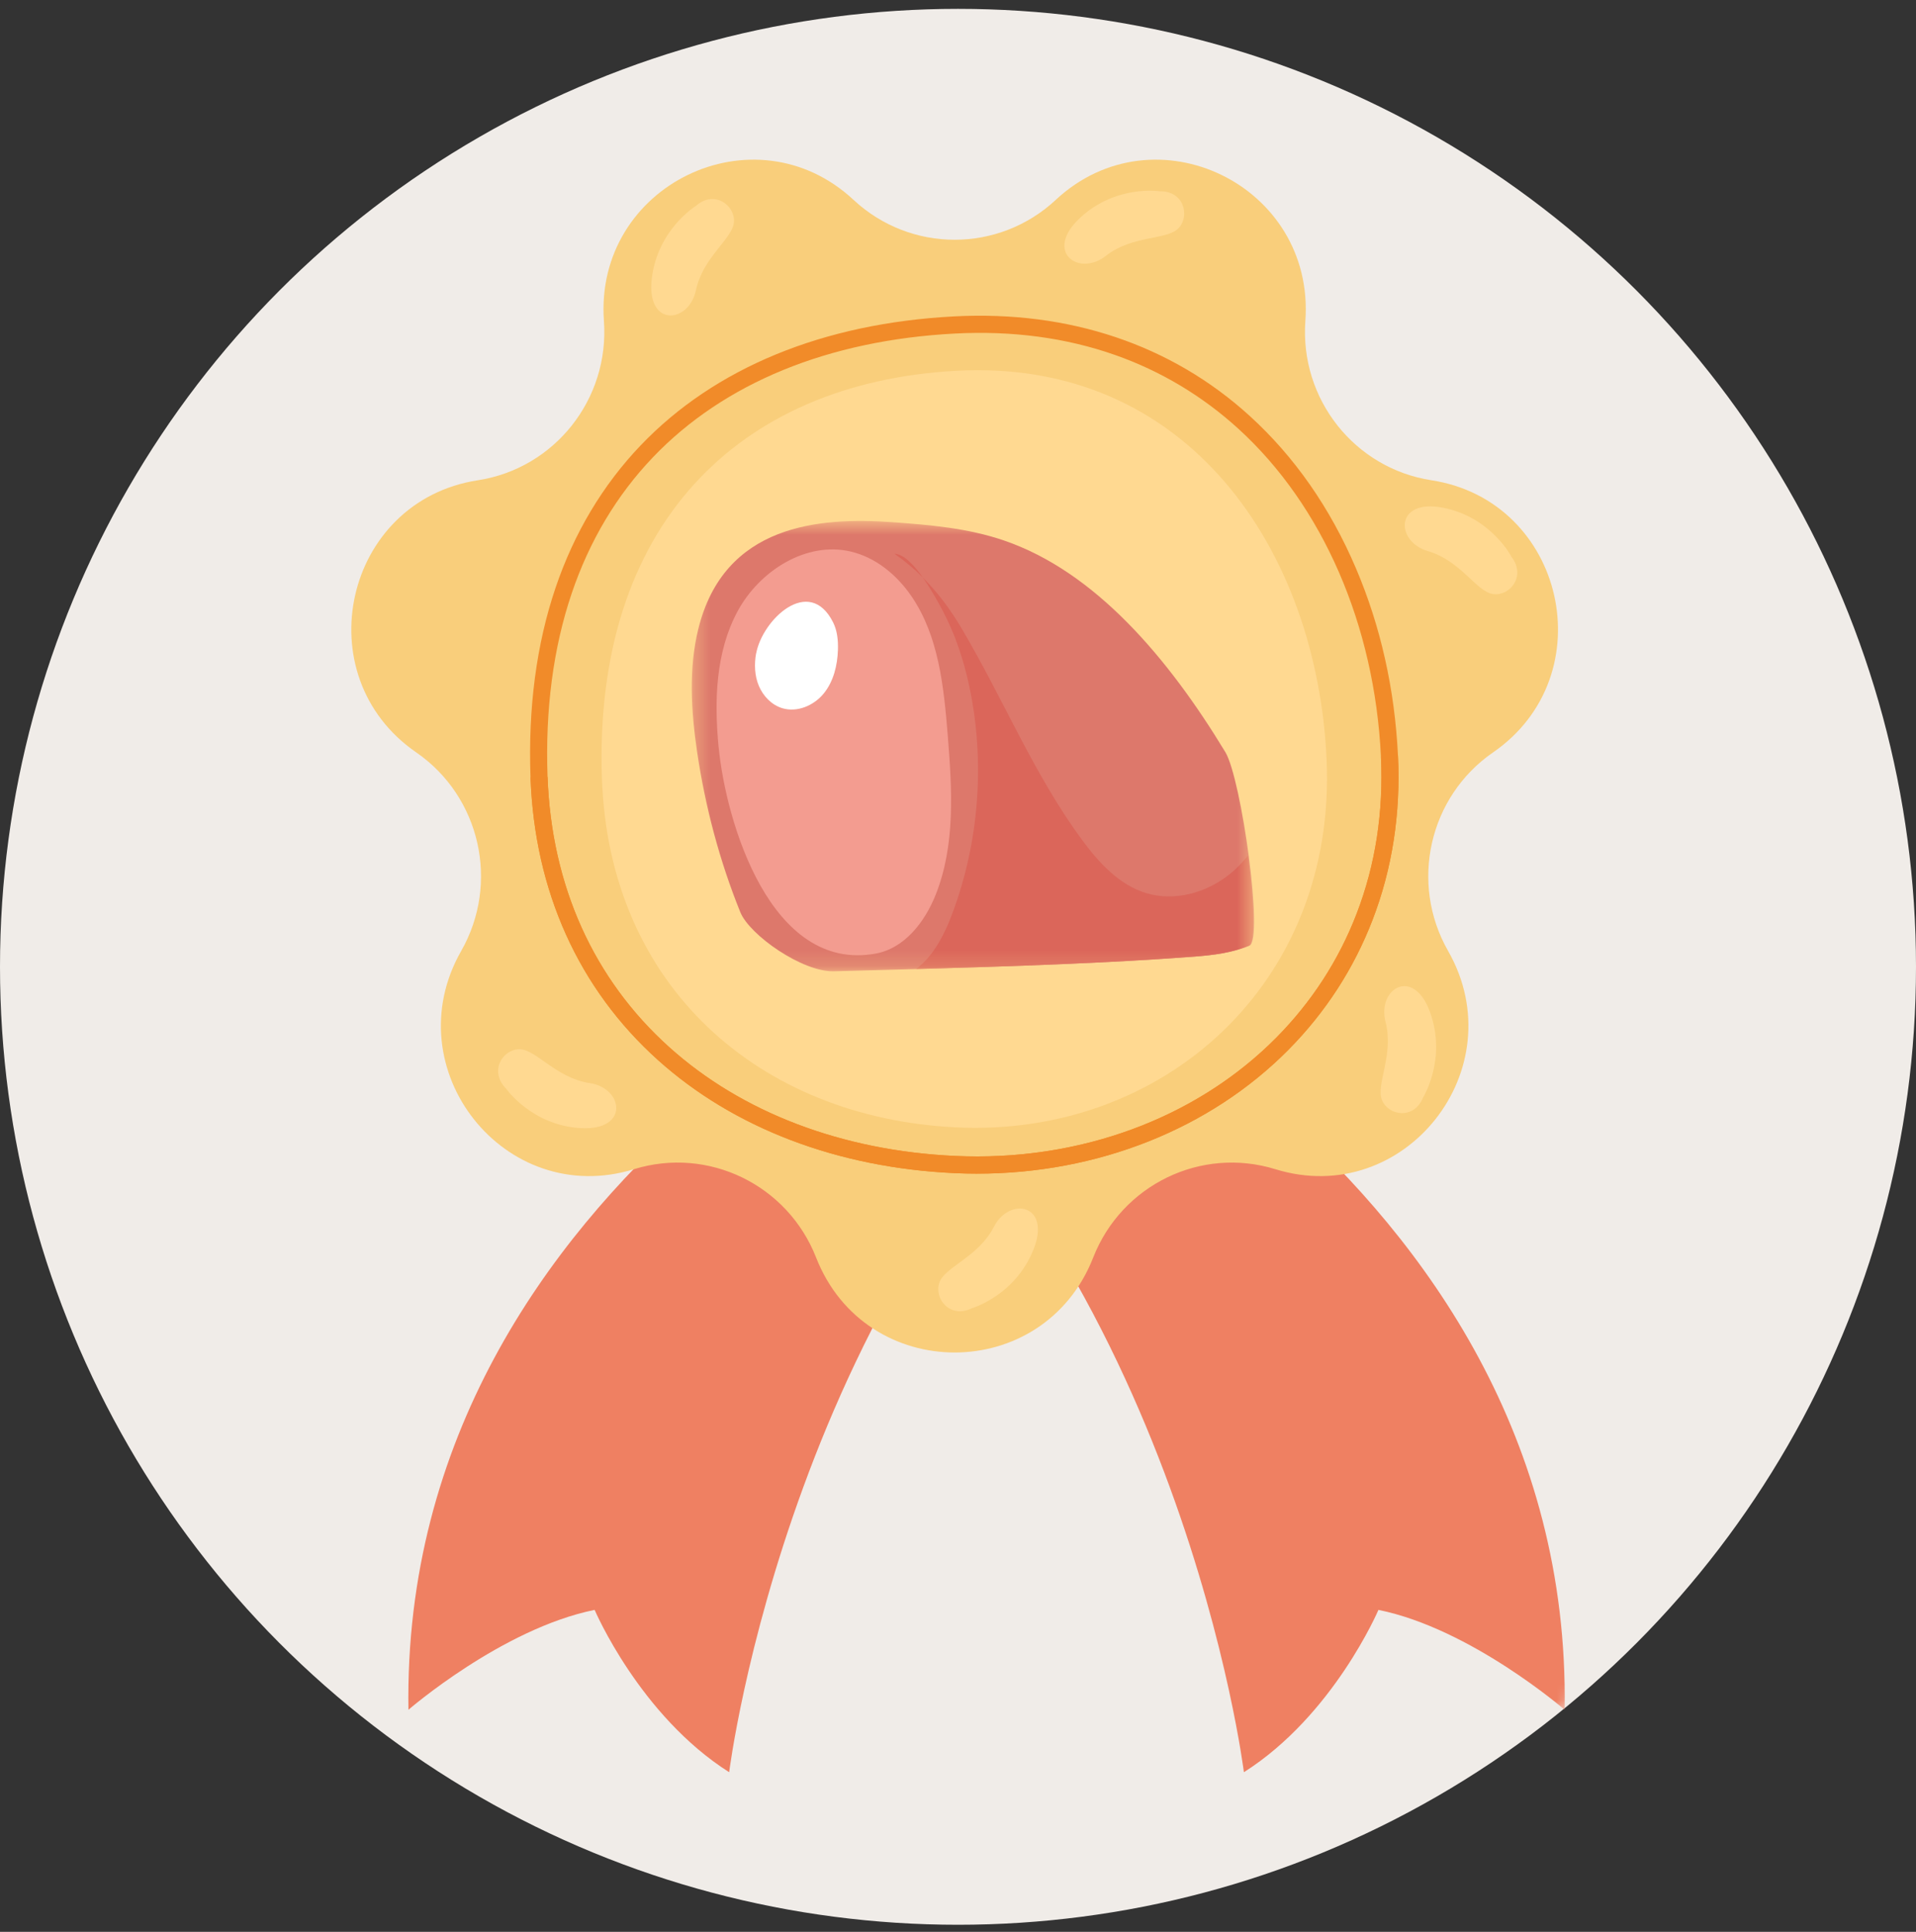
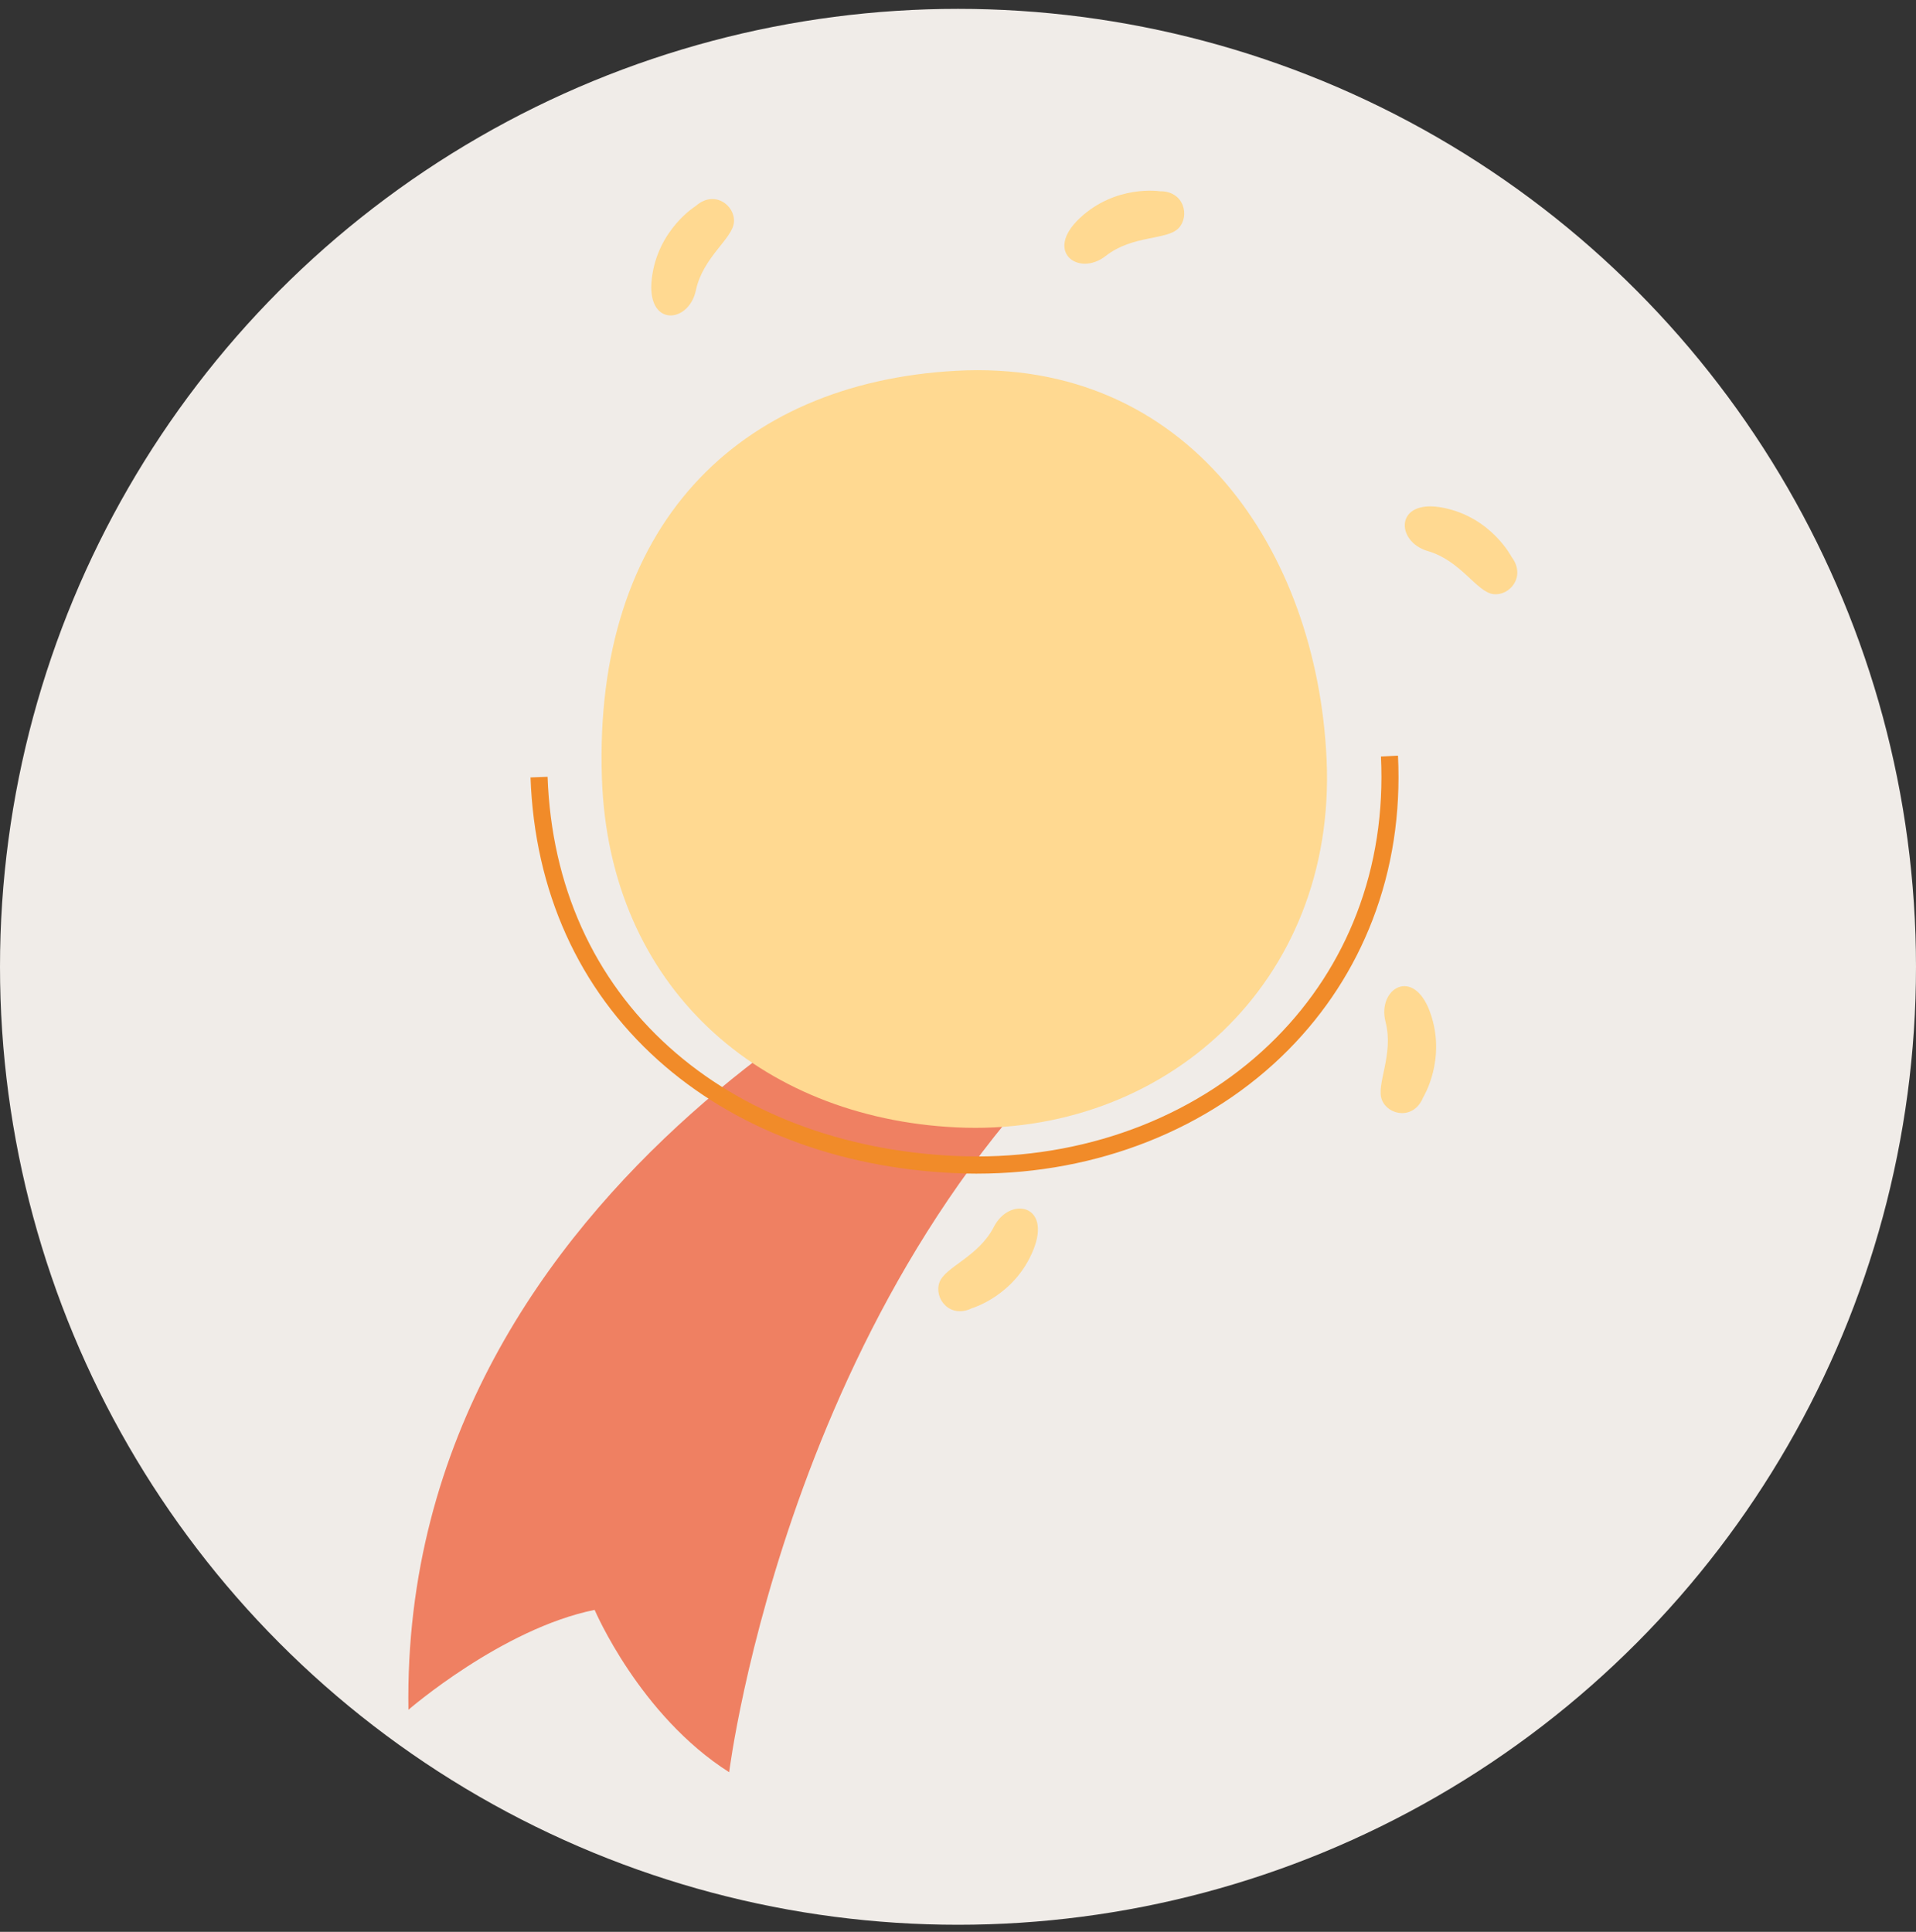
<svg xmlns="http://www.w3.org/2000/svg" width="120" height="121" viewBox="0 0 120 121" fill="none">
  <rect x="0" y="0" width="120" height="121" fill="#333333" stroke="none" />
  <circle cx="60" cy="60.555" r="60" fill="#F0ECE8" />
  <mask id="mask0_3502_6110" style="mask-type:alpha" maskUnits="userSpaceOnUse" x="0" y="0" width="120" height="121">
    <circle cx="60" cy="60.555" r="60" fill="#F0ECE8" />
  </mask>
  <g mask="url(#mask0_3502_6110)">
    <g clip-path="url(#clip0_3502_6110)">
      <path d="M61.389 57.908C61.389 57.908 25.049 73.107 25.58 107.09C25.58 107.09 31.446 102.006 37.242 100.833C37.242 100.833 40.052 107.438 45.668 111C45.668 111 49.566 79.644 71.144 62.15L61.389 57.908Z" fill="#EF8062" />
-       <path d="M62.186 57.908C62.186 57.908 98.525 73.107 97.994 107.09C97.994 107.09 92.128 102.006 86.332 100.833C86.332 100.833 83.522 107.438 77.906 111C77.906 111 74.008 79.644 52.43 62.15L62.186 57.908Z" fill="#EF8062" />
-       <path d="M66.12 12.52C72.335 6.735 82.371 11.603 81.755 20.106C81.401 24.996 84.839 29.339 89.651 30.08C98.015 31.368 100.494 42.308 93.512 47.125C89.496 49.895 88.269 55.31 90.695 59.562C94.911 66.953 87.966 75.727 79.875 73.231C75.221 71.795 70.254 74.205 68.467 78.765C65.359 86.694 54.22 86.694 51.113 78.765C49.326 74.205 44.358 71.794 39.705 73.231C31.614 75.727 24.669 66.953 28.885 59.562C31.31 55.31 30.084 49.895 26.068 47.125C19.086 42.308 21.565 31.368 29.929 30.08C34.74 29.339 38.178 24.997 37.824 20.106C37.209 11.604 47.245 6.735 53.459 12.52C57.034 15.849 62.547 15.849 66.122 12.52H66.12Z" fill="#F9CE7B" />
-       <path d="M61.187 73.51C60.712 73.51 60.235 73.499 59.757 73.476C56.121 73.307 52.679 72.611 49.526 71.409C46.37 70.205 43.572 68.518 41.211 66.398C36.243 61.935 33.482 55.812 33.226 48.693C33.07 44.347 33.597 40.35 34.794 36.816C35.957 33.383 37.749 30.383 40.121 27.899C44.76 23.041 51.55 20.246 59.755 19.817C66.975 19.438 73.381 21.596 78.277 26.058C81.076 28.607 83.312 31.814 84.92 35.587C86.469 39.218 87.355 43.169 87.556 47.331C87.731 50.953 87.195 54.412 85.965 57.612C84.791 60.667 83.016 63.407 80.692 65.754C75.77 70.725 68.725 73.511 61.187 73.511L61.187 73.51ZM34.293 48.653C34.539 55.473 37.176 61.331 41.922 65.594C44.184 67.626 46.869 69.244 49.903 70.401C52.951 71.563 56.283 72.236 59.806 72.4C67.578 72.761 74.914 70.061 79.934 64.992C82.153 62.751 83.847 60.136 84.968 57.221C86.144 54.163 86.656 50.852 86.488 47.381C86.091 39.143 82.837 31.661 77.56 26.855C75.301 24.797 72.702 23.242 69.835 22.233C66.769 21.154 63.396 20.703 59.81 20.891C51.881 21.307 45.339 23.988 40.89 28.645C38.627 31.014 36.917 33.88 35.806 37.164C34.652 40.573 34.143 44.439 34.294 48.654L34.293 48.653Z" fill="#F18B29" />
      <path d="M37.698 48.743C37.163 32.987 46.17 23.983 59.872 23.224C74.417 22.418 82.489 34.488 83.085 47.558C83.724 61.583 72.856 71.25 59.872 70.611C47.603 70.008 38.142 61.821 37.698 48.744V48.743Z" fill="#FFD991" />
      <path d="M61.187 73.51C60.713 73.51 60.236 73.499 59.758 73.476C56.122 73.307 52.679 72.611 49.527 71.409C46.37 70.205 43.573 68.518 41.212 66.398C36.244 61.935 33.482 55.812 33.227 48.693L34.295 48.654C34.54 55.474 37.177 61.332 41.923 65.595C44.185 67.627 46.87 69.245 49.905 70.402C52.952 71.564 56.284 72.237 59.808 72.401C60.269 72.422 60.731 72.433 61.189 72.433C68.444 72.433 75.214 69.761 79.936 64.992C82.155 62.751 83.848 60.137 84.97 57.221C86.146 54.163 86.657 50.852 86.49 47.381L87.557 47.33C87.732 50.952 87.197 54.411 85.966 57.61C84.792 60.666 83.017 63.405 80.693 65.753C75.771 70.723 68.726 73.509 61.189 73.509L61.187 73.51Z" fill="#F18B29" />
      <path d="M43.583 12.897C43.583 12.897 41.198 14.355 40.824 17.435C40.452 20.513 43.136 20.288 43.583 18.186C44.029 16.083 45.894 14.957 45.968 13.905C46.042 12.854 44.737 11.879 43.583 12.897Z" fill="#FFD991" />
      <path d="M72.628 11.978C72.628 11.978 69.87 11.551 67.62 13.669C65.37 15.786 67.57 17.352 69.254 16.03C70.938 14.709 73.084 15.053 73.811 14.296C74.539 13.538 74.162 11.946 72.627 11.979L72.628 11.978Z" fill="#FFD991" />
      <path d="M94.669 34.88C94.669 34.88 93.388 32.383 90.365 31.798C87.341 31.214 87.381 33.926 89.433 34.519C91.485 35.112 92.473 37.062 93.51 37.209C94.546 37.356 95.6 36.11 94.67 34.88H94.669Z" fill="#FFD991" />
      <path d="M89.136 68.726C89.136 68.726 90.616 66.343 89.575 63.423C88.534 60.504 86.238 61.92 86.777 64.002C87.315 66.083 86.153 67.933 86.555 68.906C86.958 69.879 88.558 70.158 89.136 68.726Z" fill="#FFD991" />
      <path d="M60.871 81.939C60.871 81.939 63.553 81.164 64.716 78.292C65.879 75.42 63.231 74.926 62.251 76.836C61.271 78.746 59.179 79.34 58.833 80.335C58.486 81.33 59.491 82.615 60.871 81.939Z" fill="#FFD991" />
-       <path d="M31.694 68.181C31.694 68.181 33.294 70.484 36.368 70.658C39.442 70.832 39.044 68.149 36.932 67.837C34.819 67.524 33.582 65.724 32.536 65.718C31.489 65.712 30.61 67.087 31.693 68.182L31.694 68.181Z" fill="#FFD991" />
      <mask id="mask1_3502_6110" style="mask-type:luminance" maskUnits="userSpaceOnUse" x="43" y="32" width="36" height="29">
-         <path d="M78.54 32.631H43.326V60.831H78.54V32.631Z" fill="white" />
-       </mask>
+         </mask>
      <g mask="url(#mask1_3502_6110)">
        <path d="M43.735 39.393C43.126 41.858 43.282 44.52 43.655 47.056C44.17 50.558 45.084 53.965 46.367 57.136C46.945 58.561 50.248 60.888 52.228 60.835C60.574 60.612 68.054 60.429 74.838 59.915C75.992 59.826 77.156 59.687 78.252 59.232C79.162 58.856 77.746 48.758 76.743 47.106C73.156 41.188 68.578 35.802 62.883 33.854C60.601 33.073 58.23 32.876 55.873 32.706C51.336 32.385 45.352 32.822 43.736 39.393H43.735Z" fill="#DD786B" />
        <path d="M45.004 46.762C44.728 43.885 44.822 40.844 46.189 38.299C47.557 35.753 50.491 33.886 53.288 34.547C54.851 34.917 56.174 36.012 57.084 37.343C58.798 39.848 59.113 43.032 59.358 46.061C59.629 49.424 59.846 52.93 58.594 56.061C57.915 57.758 56.645 59.392 54.861 59.723C48.272 60.946 45.458 51.505 45.005 46.757V46.762H45.004Z" fill="#F39C90" />
        <path d="M47.356 40.916C47.232 41.599 47.259 42.327 47.53 42.966C47.801 43.604 48.328 44.154 48.991 44.355C49.923 44.641 50.971 44.194 51.588 43.439C52.204 42.685 52.449 41.68 52.48 40.701C52.498 40.108 52.44 39.5 52.174 38.973C50.677 36.012 47.748 38.816 47.361 40.92L47.356 40.916Z" fill="white" />
        <path d="M76.996 54.765C75.545 55.931 73.546 56.48 71.771 55.935C70.079 55.417 68.809 54.019 67.757 52.59C64.757 48.517 62.83 43.765 60.254 39.407C59.53 38.178 58.74 37.115 57.795 36.173C58.332 36.928 58.789 37.776 59.024 38.219C59.814 39.702 60.351 41.318 60.702 42.962C61.71 47.687 61.333 52.707 59.641 57.227C59.153 58.532 58.46 59.885 57.377 60.693C63.668 60.519 69.443 60.318 74.789 59.916C75.943 59.827 77.106 59.688 78.202 59.233C78.66 59.045 78.527 56.392 78.158 53.591C77.811 54.024 77.429 54.422 76.999 54.77L76.994 54.766L76.996 54.765Z" fill="#DB665A" />
        <path d="M56.018 34.681C56.675 35.14 57.261 35.636 57.798 36.168C57.238 35.382 56.595 34.699 56.018 34.681Z" fill="#DB665A" />
      </g>
    </g>
  </g>
  <defs>
    <clipPath id="clip0_3502_6110">
      <rect width="76" height="101" fill="white" transform="translate(22 10)" />
    </clipPath>
  </defs>
</svg>